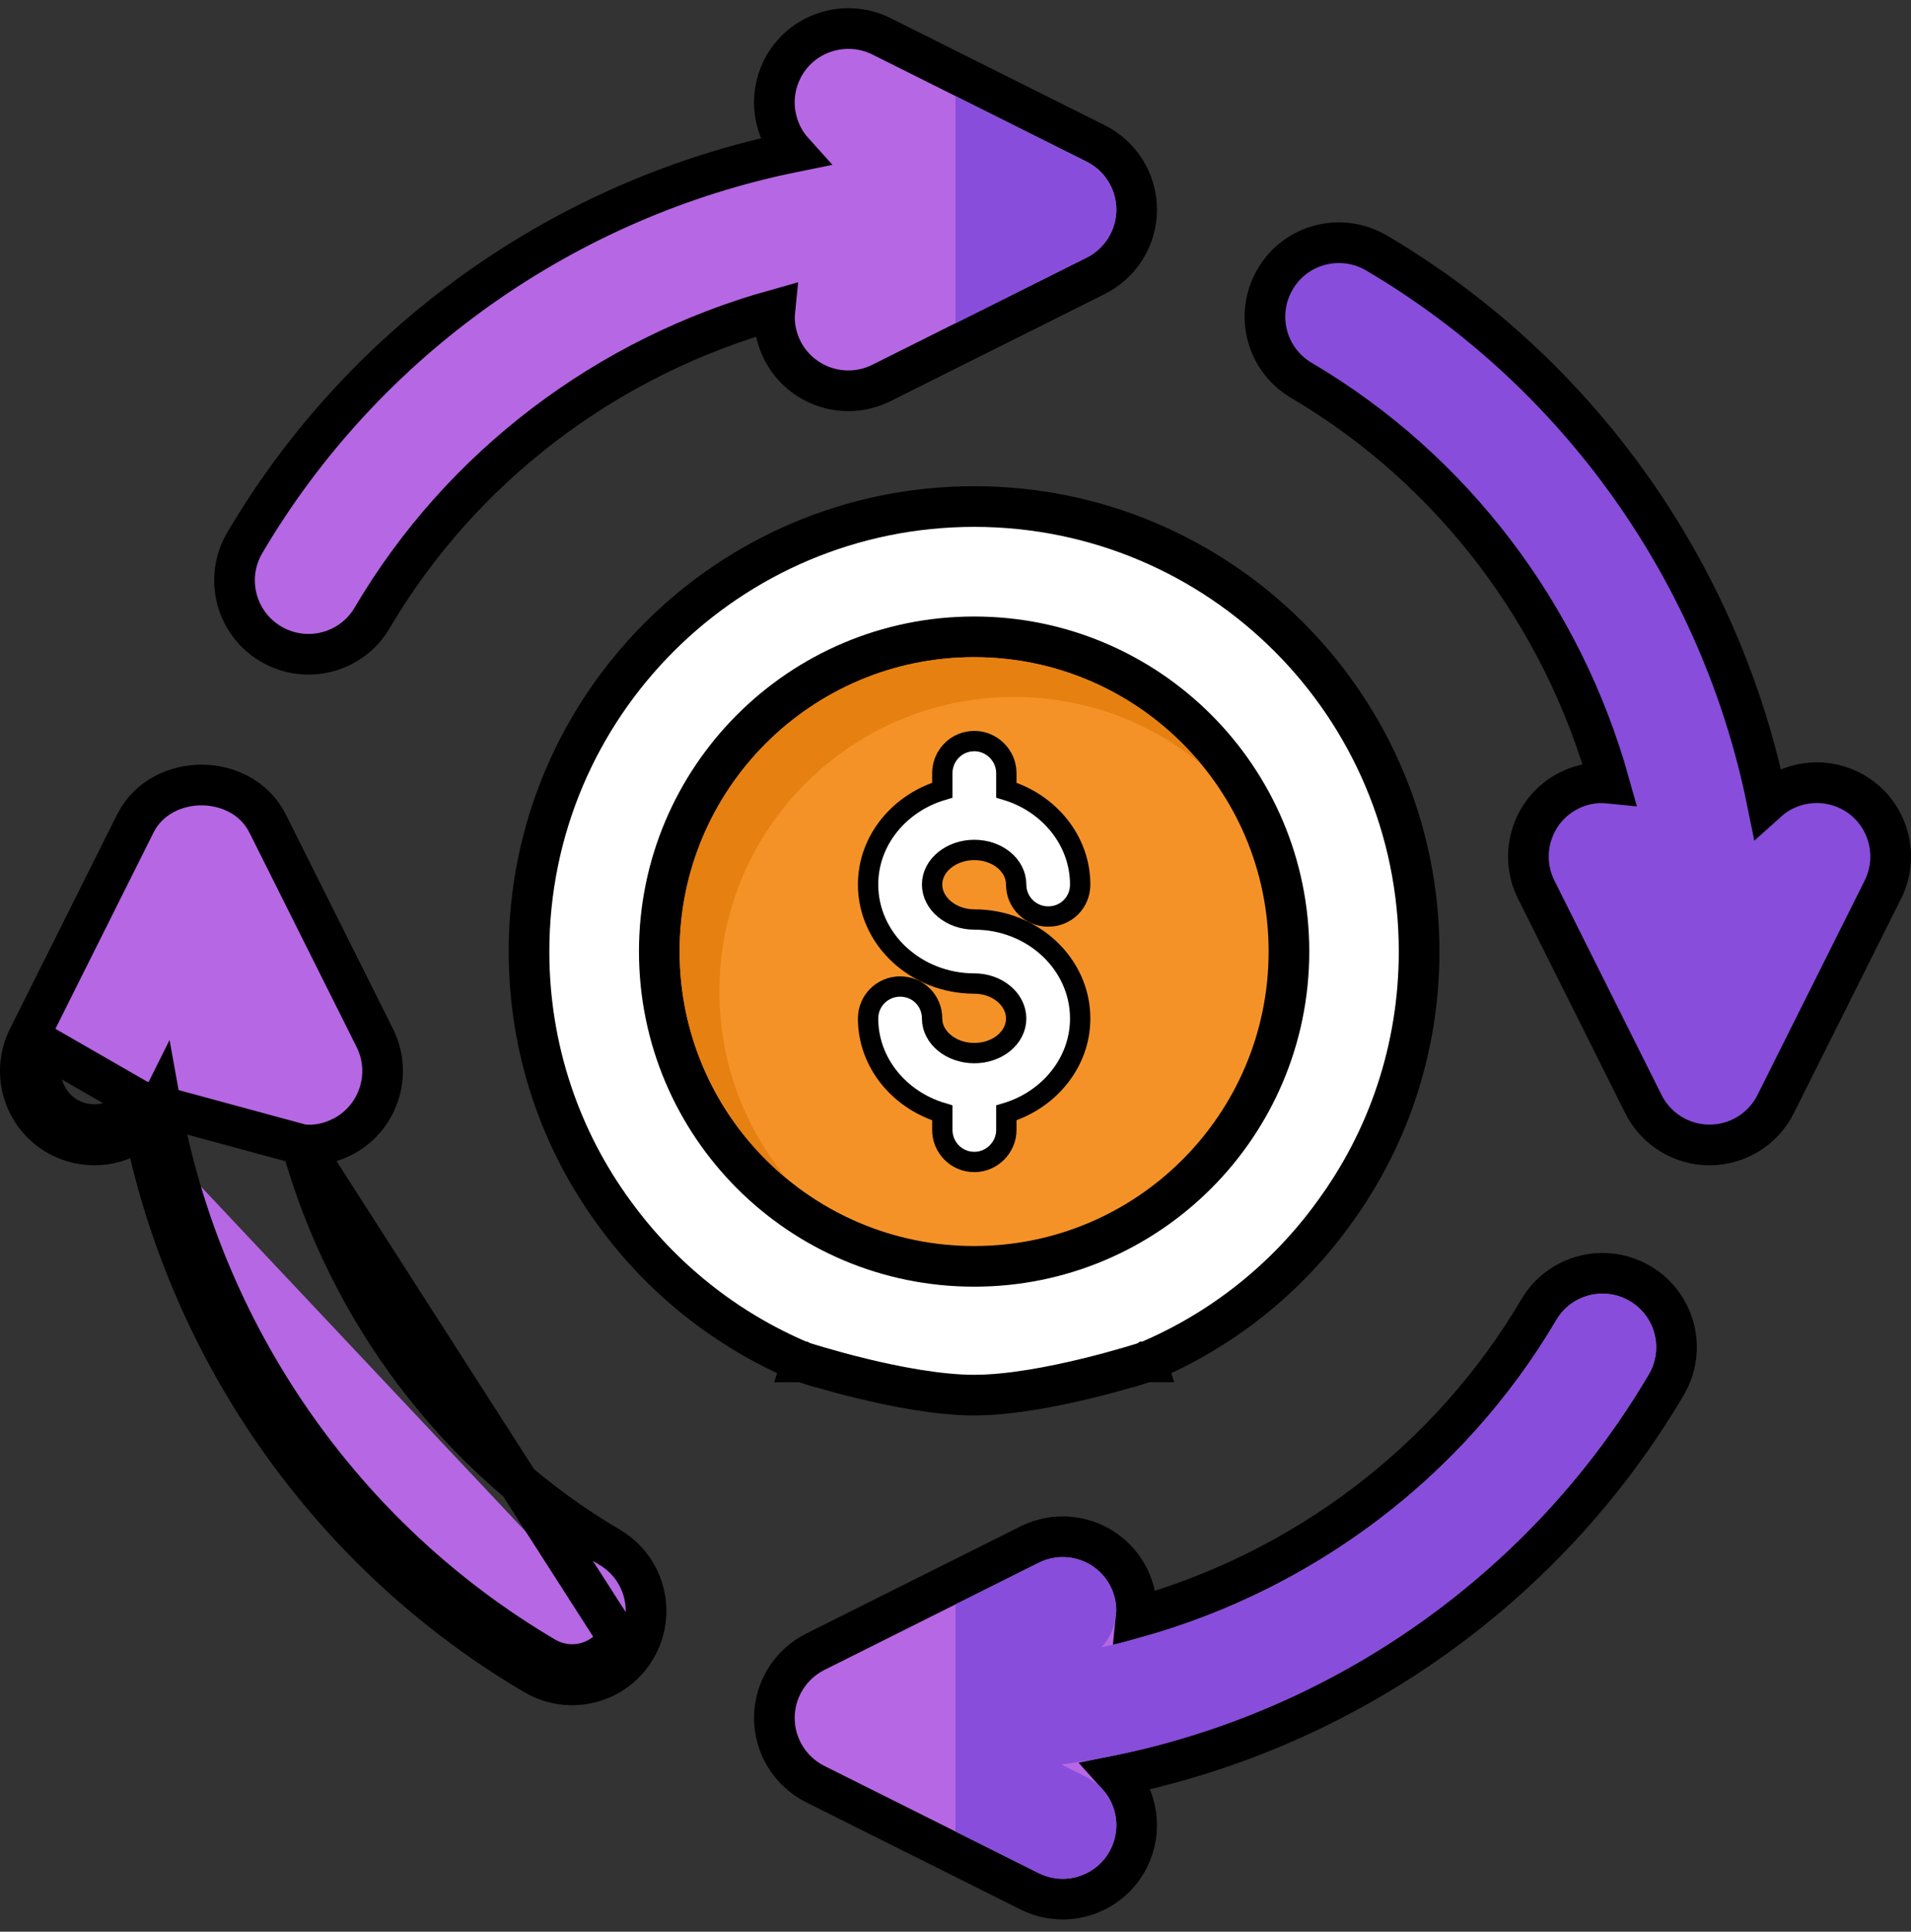
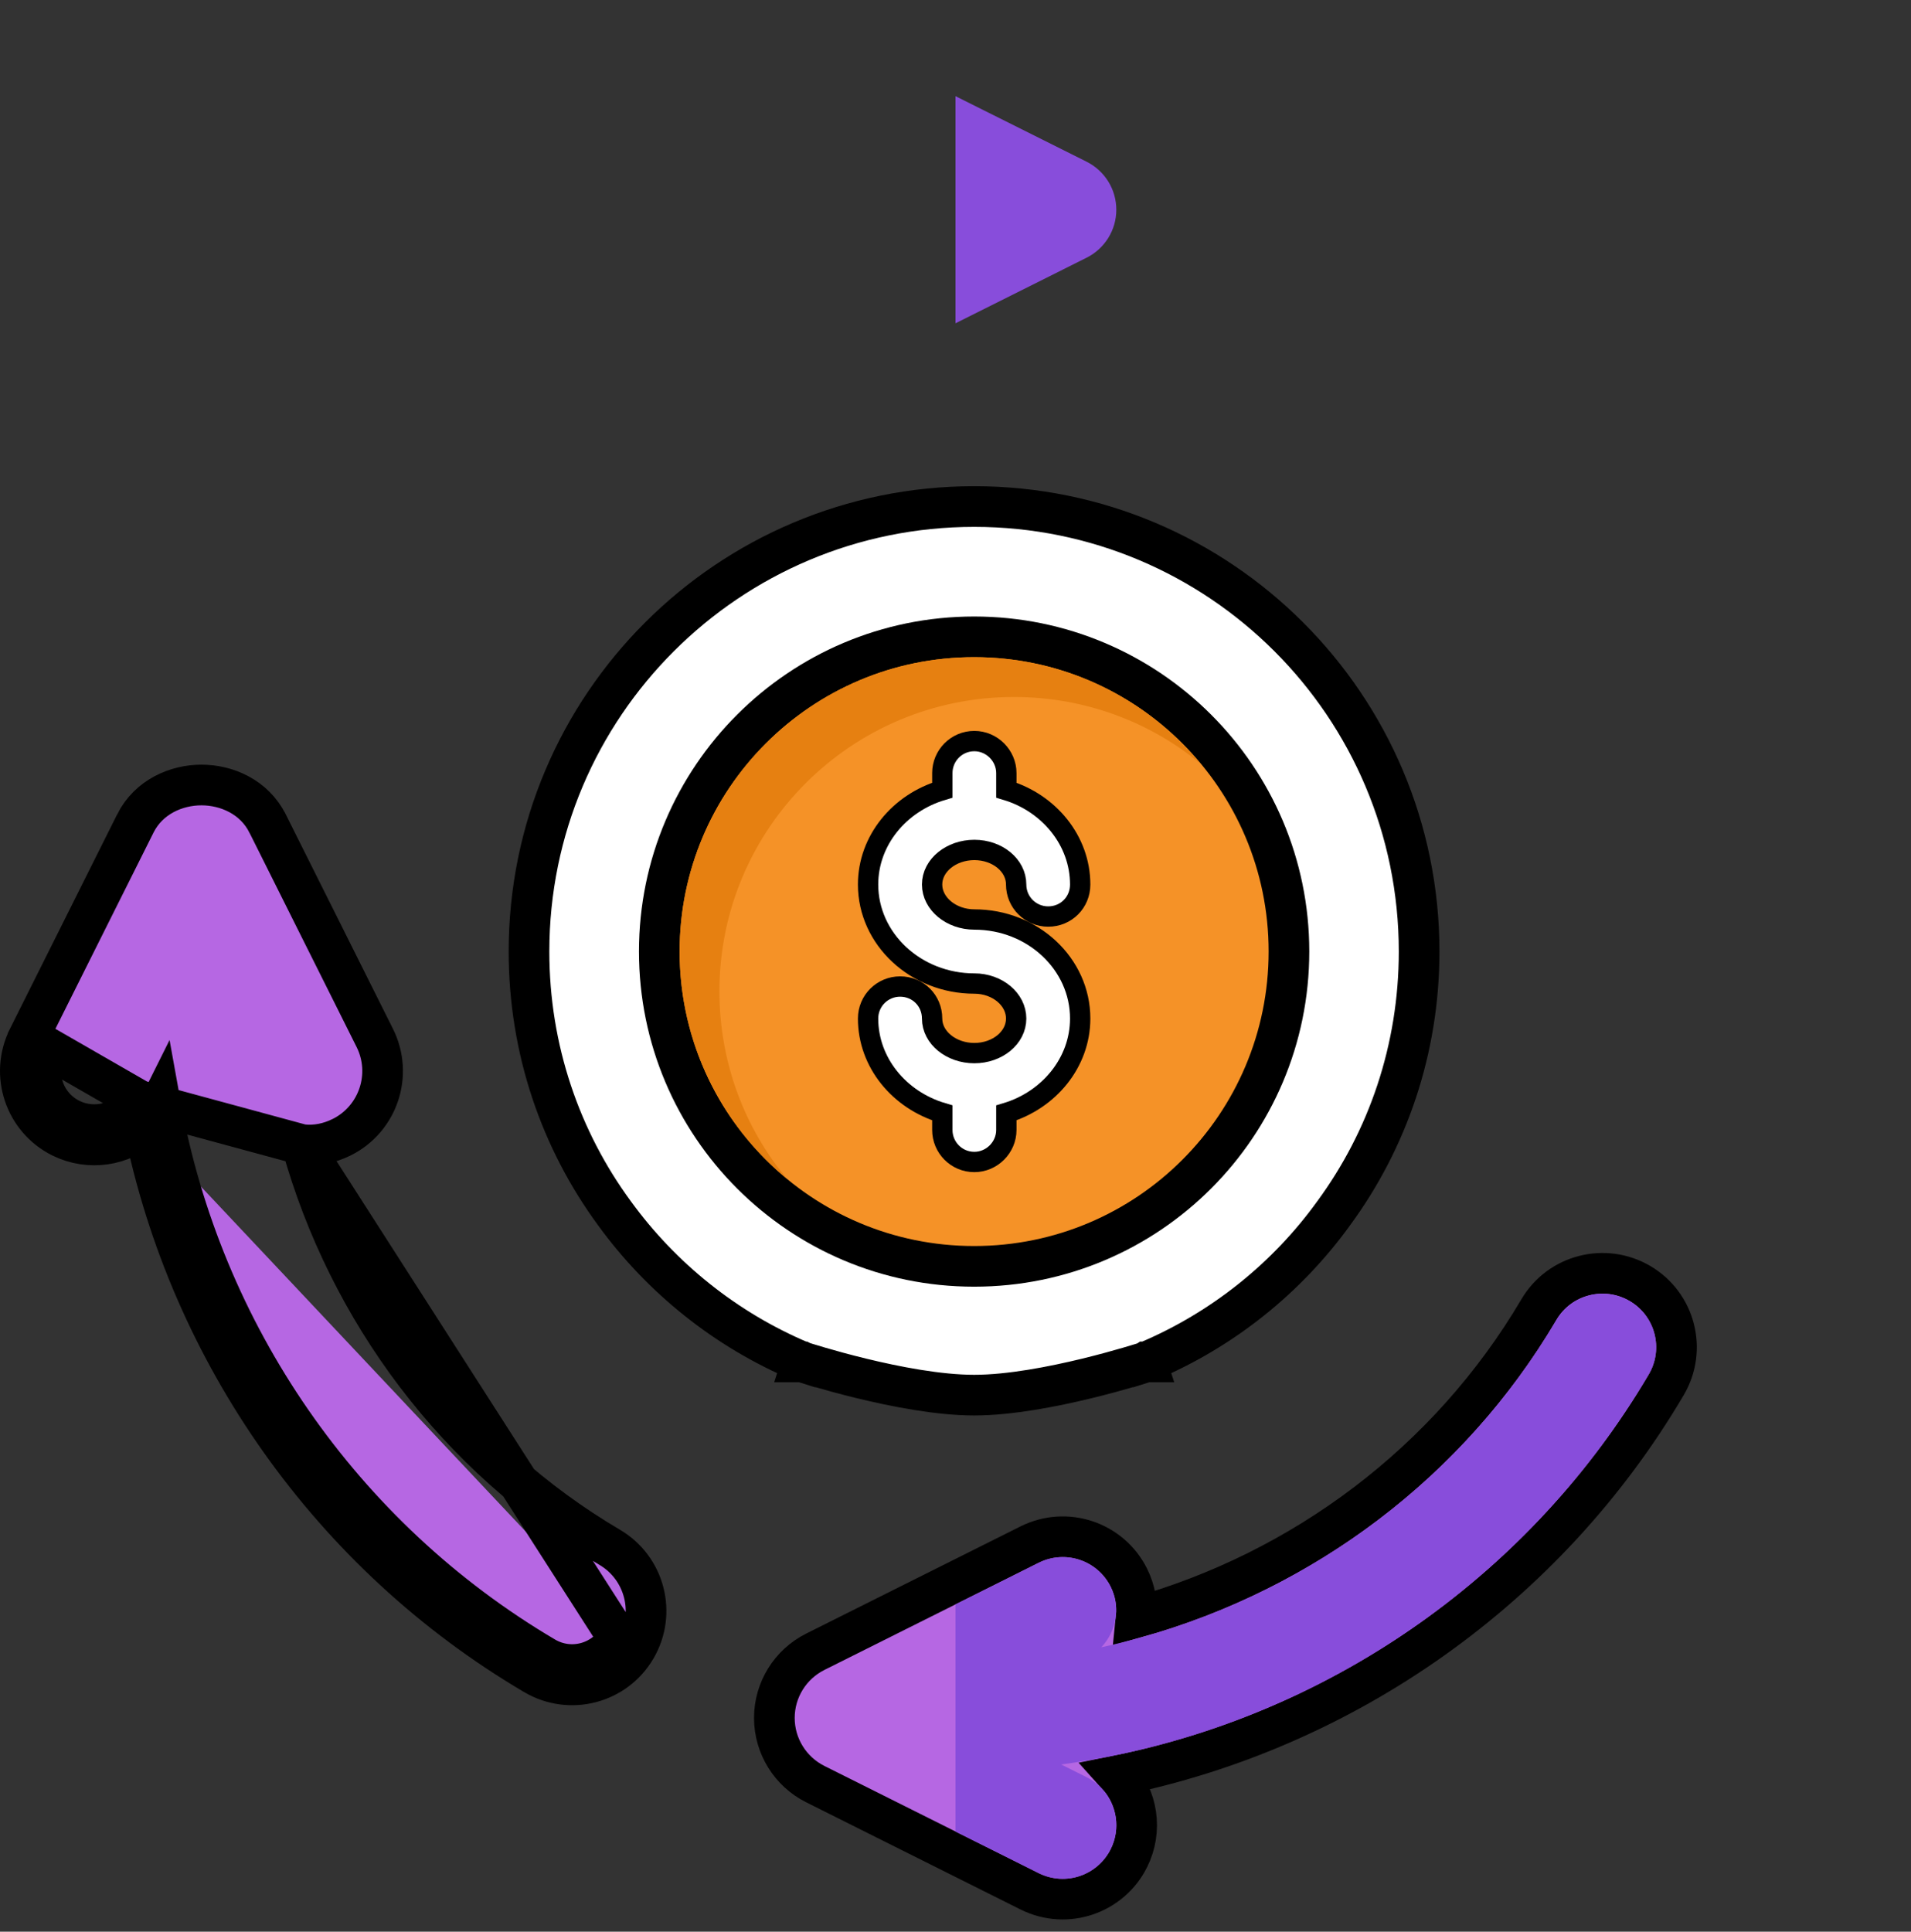
<svg xmlns="http://www.w3.org/2000/svg" width="94" height="95" viewBox="0 0 94 95" fill="none">
  <rect x="0" y="0" width="94" height="95" fill="#333333" stroke="none" />
  <g id="Group 52">
    <g id="Group">
      <g id="Group_2">
        <g id="Group_3">
-           <path id="Vector" d="M13.328 31.673L13.33 31.674C15.08 32.699 17.3 32.102 18.307 30.385C22.729 22.882 29.92 17.533 38.114 15.241C38.047 15.892 38.156 16.57 38.473 17.207L38.474 17.21C39.359 18.976 41.515 19.742 43.348 18.838L43.348 18.838L43.353 18.836L53.9 13.562L53.902 13.561C55.128 12.944 55.91 11.689 55.91 10.309C55.91 8.929 55.128 7.674 53.902 7.057L53.9 7.056L43.353 1.783L43.353 1.783L43.347 1.78C41.565 0.903 39.379 1.606 38.474 3.408L38.473 3.411C37.786 4.789 38.053 6.397 39.028 7.476C27.866 9.74 17.942 16.677 12.041 26.693C11.019 28.425 11.595 30.653 13.328 31.673Z" fill="#B667E3" stroke="black" stroke-width="2" />
          <path id="Vector_2" d="M75.693 64.412C71.271 71.915 64.08 77.264 55.886 79.556C55.953 78.905 55.844 78.227 55.527 77.589L55.526 77.587C54.624 75.786 52.448 75.068 50.65 75.96L50.647 75.961L40.1 81.235L40.098 81.236C38.872 81.852 38.09 83.108 38.09 84.488C38.09 85.868 38.872 87.123 40.098 87.74L40.1 87.741L50.647 93.014L50.647 93.014L50.652 93.017C52.483 93.92 54.64 93.156 55.526 91.389L55.527 91.386C56.214 90.008 55.947 88.4 54.972 87.321C66.133 85.056 76.058 78.12 81.959 68.104C82.981 66.372 82.406 64.144 80.672 63.124C78.949 62.111 76.712 62.674 75.693 64.412Z" fill="#B667E3" stroke="black" stroke-width="2" />
          <path id="Vector_3" d="M14.845 56.291C17.137 64.485 22.485 71.674 29.986 76.093C31.72 77.112 32.295 79.341 31.273 81.073M14.845 56.291L30.412 80.564M14.845 56.291C15.531 56.373 16.198 56.228 16.805 55.928L16.805 55.928L16.81 55.926C18.608 55.027 19.331 52.842 18.437 51.048L18.436 51.046L13.163 40.499L13.162 40.498C12.506 39.189 11.148 38.606 9.91 38.606C8.672 38.606 7.314 39.189 6.657 40.498L6.657 40.499L1.383 51.046L1.383 51.048C0.489 52.842 1.212 55.027 3.01 55.926L3.014 55.928C4.391 56.608 5.998 56.35 7.077 55.374M14.845 56.291L6.843 54.119M31.273 81.073L30.412 80.564M31.273 81.073C31.273 81.072 31.274 81.071 31.274 81.07L30.412 80.564M31.273 81.073C30.265 82.788 28.047 83.384 26.296 82.36L26.294 82.358C16.278 76.46 9.343 66.537 7.077 55.374M30.412 80.564C29.683 81.807 28.075 82.242 26.802 81.497C16.772 75.59 9.907 65.543 7.89 54.299C7.681 54.719 7.403 55.079 7.077 55.374M7.077 55.374C6.993 54.958 6.915 54.539 6.843 54.119M6.843 54.119C6.123 55.228 4.672 55.632 3.457 55.032C2.154 54.38 1.629 52.797 2.278 51.494L6.843 54.119Z" fill="#B667E3" stroke="black" stroke-width="2" />
        </g>
-         <path id="Vector_4" d="M90.99 38.873L90.986 38.87C89.615 38.193 88.005 38.453 86.924 39.428C84.659 28.264 77.723 18.34 67.706 12.44L67.706 12.44C65.986 11.428 63.746 11.982 62.726 13.728C61.705 15.46 62.281 17.686 64.013 18.706C71.517 23.126 76.867 30.317 79.159 38.514C78.509 38.447 77.832 38.556 77.194 38.87L77.19 38.873C75.392 39.772 74.669 41.956 75.563 43.751L75.564 43.752L80.837 54.299L80.837 54.3C81.455 55.531 82.712 56.309 84.09 56.309C85.469 56.309 86.725 55.531 87.343 54.3L87.343 54.299L92.617 43.752L92.617 43.751C93.511 41.956 92.788 39.772 90.99 38.873Z" fill="#884DDB" stroke="black" stroke-width="2" />
      </g>
      <path id="Vector_5" d="M81.097 67.598C81.839 66.342 81.422 64.727 80.165 63.988C78.914 63.252 77.291 63.664 76.555 64.921C71.644 73.254 63.423 79.004 54.172 81.013C54.911 80.231 55.139 79.056 54.632 78.037C53.978 76.732 52.402 76.209 51.094 76.858L47 78.905V90.075L51.094 92.122C52.426 92.779 53.989 92.225 54.632 90.943C55.281 89.64 54.756 88.056 53.453 87.405L52.197 86.777C64.122 85.174 74.892 78.131 81.097 67.598Z" fill="#884DDB" />
      <path id="Vector_6" d="M53.453 7.955L47 4.729V15.899L53.453 12.672C54.344 12.224 54.91 11.313 54.91 10.314C54.91 9.314 54.344 8.403 53.453 7.955Z" fill="#884DDB" />
    </g>
    <g id="Group_4">
      <g id="Group_5">
        <g id="Group_6">
          <g id="Group_7">
            <path id="Vector_7" d="M56.073 66.027L56.382 66.978L56.423 66.965L56.462 66.948C60.138 65.394 63.3 62.857 65.603 59.667C68.253 56.059 69.805 51.606 69.805 46.796C69.805 34.702 60 24.911 47.92 24.911C35.841 24.911 26.021 34.701 26.021 46.796C26.021 51.606 27.574 56.06 30.224 59.668C32.54 62.856 35.701 65.394 39.378 66.948L39.417 66.965L39.458 66.978L39.767 66.027C39.458 66.978 39.458 66.978 39.458 66.978L39.458 66.978L39.459 66.978L39.463 66.98L39.475 66.984L39.52 66.998C39.558 67.01 39.614 67.028 39.687 67.05C39.831 67.095 40.04 67.159 40.3 67.234C40.819 67.386 41.546 67.589 42.379 67.791C44.022 68.191 46.157 68.612 47.92 68.612C49.683 68.612 51.818 68.191 53.461 67.791C54.294 67.589 55.021 67.386 55.54 67.234C55.8 67.159 56.009 67.095 56.153 67.05C56.225 67.028 56.282 67.01 56.32 66.998L56.365 66.984L56.377 66.98L56.38 66.978L56.381 66.978L56.382 66.978C56.382 66.978 56.382 66.978 56.073 66.027Z" fill="white" stroke="black" stroke-width="2" />
          </g>
          <g id="Group_8">
            <path id="Vector_8" d="M47.916 62.279C56.471 62.279 63.402 55.347 63.402 46.793C63.402 38.252 56.47 31.32 47.916 31.32C39.363 31.32 32.43 38.252 32.43 46.793C32.43 55.347 39.362 62.279 47.916 62.279Z" fill="#F59227" stroke="black" stroke-width="2" />
          </g>
          <g id="Group_9">
            <path id="Vector_9" d="M59.047 37.553C56.557 35.502 53.362 34.278 49.873 34.278C41.872 34.278 35.388 40.762 35.388 48.751C35.388 52.252 36.626 55.474 38.703 57.964C35.481 55.314 33.43 51.293 33.43 46.793C33.43 38.804 39.914 32.32 47.916 32.32C52.404 32.32 56.398 34.357 59.047 37.553Z" fill="#E68011" />
          </g>
          <g id="Group_10">
            <g id="Group_11">
              <g id="Group_12">
                <path id="Vector_10" d="M53.133 50.091C53.133 52.254 51.6 54.101 49.501 54.732V55.571C49.501 56.431 48.787 57.146 47.927 57.146C47.045 57.146 46.352 56.431 46.352 55.571V54.732C44.232 54.101 42.7 52.254 42.7 50.091C42.7 49.21 43.413 48.517 44.274 48.517C45.156 48.517 45.849 49.21 45.849 50.091C45.849 51.036 46.793 51.792 47.927 51.792C49.06 51.792 49.984 51.036 49.984 50.091C49.984 49.147 49.06 48.37 47.927 48.37C45.051 48.37 42.7 46.187 42.7 43.501C42.7 41.338 44.232 39.491 46.352 38.86V38.021C46.352 37.161 47.045 36.446 47.927 36.446C48.787 36.446 49.501 37.161 49.501 38.021V38.86C51.6 39.491 53.133 41.338 53.133 43.501C53.133 44.382 52.441 45.075 51.559 45.075C50.698 45.075 49.984 44.382 49.984 43.501C49.984 42.555 49.06 41.8 47.927 41.8C46.793 41.8 45.849 42.555 45.849 43.501C45.849 44.445 46.793 45.221 47.927 45.221C50.803 45.221 53.133 47.405 53.133 50.091Z" fill="white" stroke="black" />
              </g>
            </g>
          </g>
        </g>
      </g>
    </g>
  </g>
</svg>